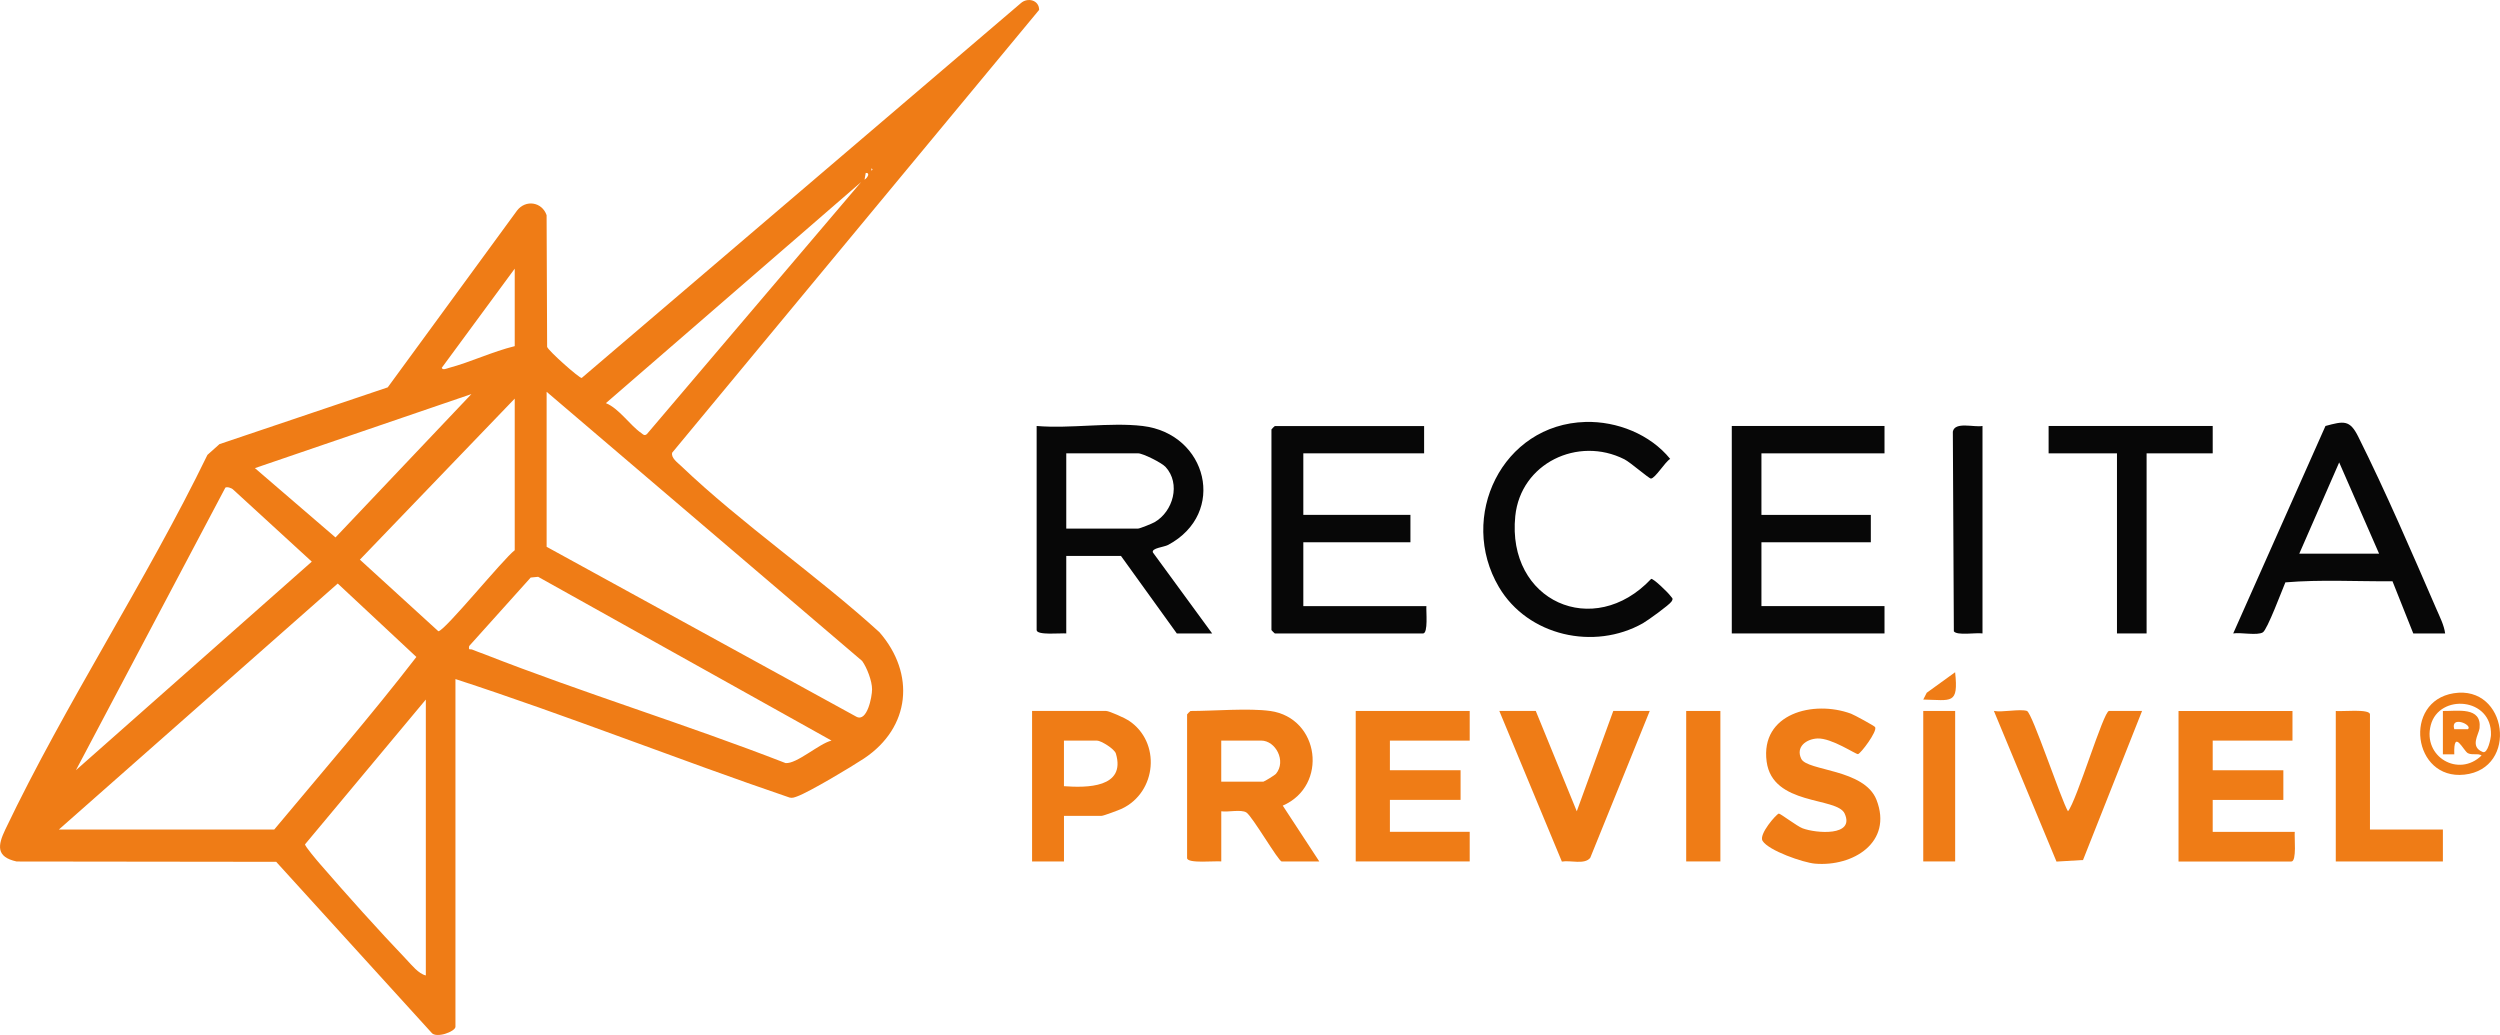
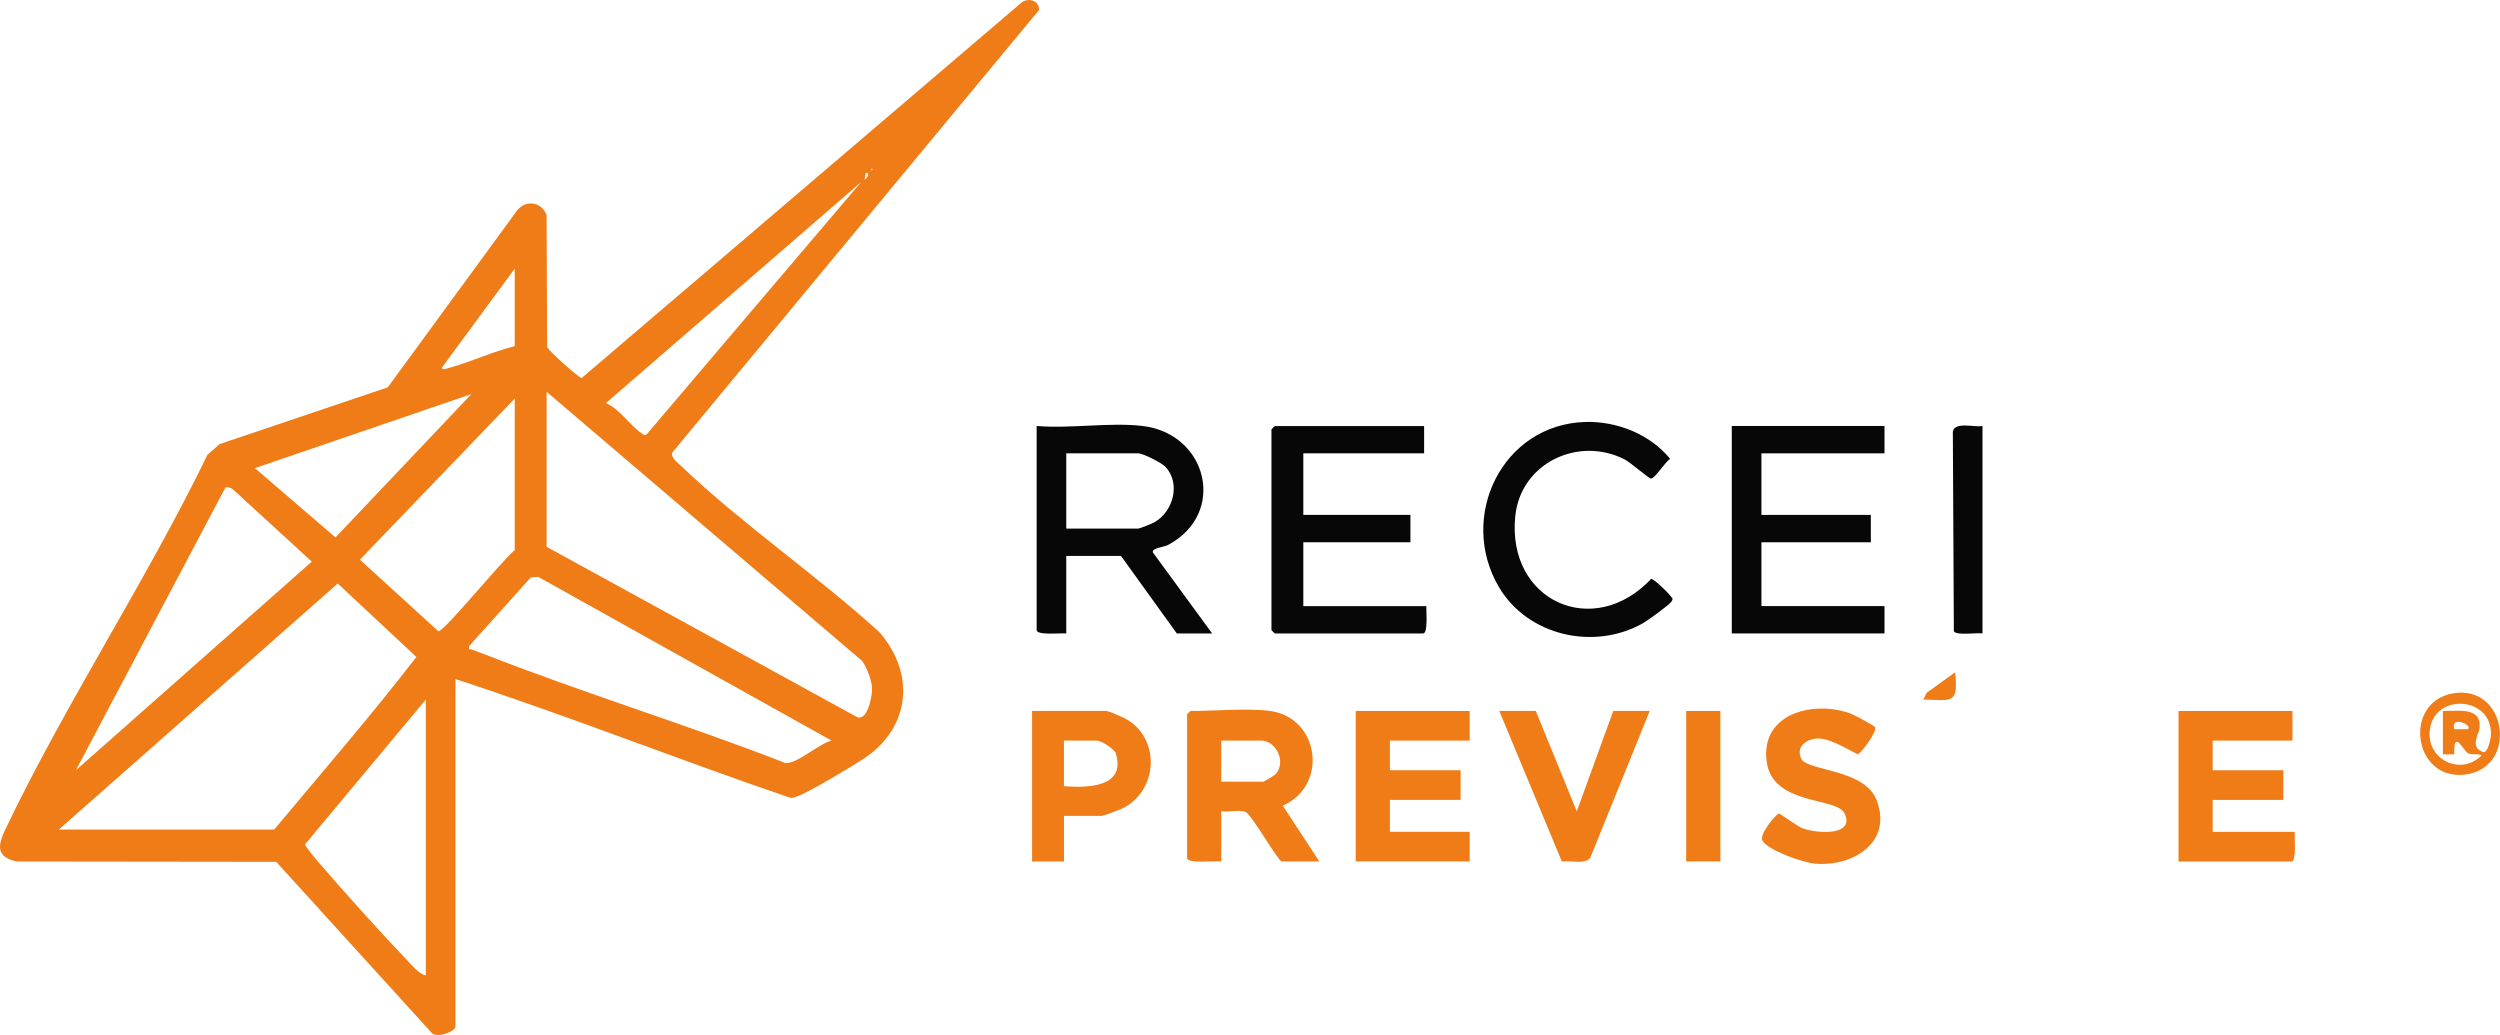
<svg xmlns="http://www.w3.org/2000/svg" viewBox="0 0 844 349.41" data-name="Camada 2" id="Camada_2">
  <defs>
    <style>
      .cls-1 {
        fill: #ef7c16;
      }

      .cls-2 {
        fill: #070707;
      }
    </style>
  </defs>
  <g data-name="Camada 1" id="Camada_1-2">
    <g>
      <path d="M153.76,229.25v117.38c0,1.62-6.6,4.08-8.12,1.96l-52.4-57.64-87.61-.11c-7.02-1.52-6.41-5.42-3.84-10.8,20.34-42.61,47.53-83.82,68.24-126.47l4.06-3.63,56.81-19.17,43.65-59.68c2.91-3.79,8.42-2.95,9.98,1.55l.18,44.46c.39,1.32,10.89,10.63,11.67,10.5L344.62,1.08c2.31-2.08,6.21-1.04,6.19,2.26l-123.88,149.48c-.46,1.75,1.8,3.34,2.99,4.47,20.54,19.62,45.84,36.91,66.98,56.15,12.2,14.03,10.47,32.16-5.18,42.6-4.14,2.76-18.52,11.36-22.59,12.82-.86.31-1.61.64-2.55.4-37.77-12.87-74.91-27.66-112.83-40.01ZM294.18,56.84v.77c.5-.26.5-.51,0-.77ZM292.27,58.38l-.4,2.29c1.17-.78,1.91-2.43.4-2.29ZM290.72,61.46l-86.17,74.64c4.36,1.73,8.19,7.52,11.9,10.07.68.47,1.04,1.1,1.94.38l72.33-85.09ZM173.77,116.87v-26.17l-24.63,33.47c.27.92,1.68.23,2.36.05,7.39-1.97,14.78-5.53,22.27-7.36ZM184.54,184.6l104.64,57.4c3.59,1.79,5.23-6.77,5.23-9.29,0-2.8-1.71-7.28-3.35-9.57l-106.52-90.87v52.34ZM159.15,133.04l-73.09,25,27.2,23.4,45.89-48.4ZM173.77,134.57l-52.27,54.37,26.49,24.17c2.1,0,21.99-24.53,25.78-27.35v-51.18ZM76.08,164.63l-50.45,95.39,79.63-70.41-26.49-24.28c-.57-.61-2.13-1.09-2.7-.7ZM280.72,250.02l-99.05-55.29-2.51.25-20.77,23.12c-.29,1.66.34.89,1.06,1.21,1.19.53,2.66.99,3.92,1.49,33.55,13.15,68.2,23.73,101.8,36.8,3.69.45,11.43-6.62,15.56-7.58ZM19.87,280.05h72.71c16.11-19.32,32.62-38.33,47.99-58.26l-26.55-24.79-94.15,83.05ZM143.76,236.17l-40.79,48.89c0,.67,4.13,5.54,5,6.54,9.16,10.57,19.6,22.23,29.24,32.33,1.76,1.85,4.09,4.82,6.55,5.38v-93.13Z" class="cls-1" />
      <path d="M385.75,143.81c21.87,2.59,28.6,29.48,8.6,40.16-1.38.74-5.7,1.06-5.13,2.54l20,27.34h-11.93l-18.85-26.17h-18.47v26.17c-1.73-.19-10,.73-10-1.15v-68.89c11.31.97,24.74-1.31,35.78,0ZM359.97,178.45h24.24c.59,0,4.71-1.67,5.55-2.15,6.3-3.59,8.94-13.02,3.72-18.68-1.29-1.4-7.64-4.58-9.27-4.58h-24.24v25.4Z" class="cls-2" />
      <path d="M480.78,143.81v9.24h-40.78v20.78h36.16v9.24h-36.16v21.55h41.55c-.15,1.64.67,9.24-1.15,9.24h-50.01c-.08,0-1.15-1.07-1.15-1.15v-67.73c0-.08,1.07-1.15,1.15-1.15h50.4Z" class="cls-2" />
      <polygon points="636.21 143.81 636.21 153.05 594.66 153.05 594.66 173.83 631.59 173.83 631.59 183.07 594.66 183.07 594.66 204.62 636.21 204.62 636.21 213.85 584.65 213.85 584.65 143.81 636.21 143.81" class="cls-2" />
-       <path d="M825.49,213.85h-10.77l-7.01-17.61c-12,.08-24.35-.63-36.17.37-1.12,2.63-6.09,15.95-7.6,16.87-1.92,1.17-7.53-.06-10.01.37l31.15-70.04c6.22-1.69,8.21-2.11,11.05,3.58,9.19,18.38,18.2,39.29,26.41,58.25,1.11,2.57,2.6,5.46,2.94,8.22ZM803.18,186.91l-13.47-30.8-13.47,30.8h26.93Z" class="cls-2" />
      <path d="M535.27,142.45c10.62-.29,21.82,4.16,28.58,12.47-1.78,1.09-5.1,6.63-6.5,6.64-.68,0-6.94-5.49-8.95-6.5-15.69-7.92-35.02,1.35-36.84,19.16-2.94,28.75,26.45,41.88,45.88,21.21.82-.14,5.78,4.71,6.46,5.69.55.8,1.15.81.39,1.97s-8,6.38-9.63,7.31c-16.47,9.31-38.86,4.32-48.62-12.2-13.96-23.64,1.06-54.98,29.24-55.75Z" class="cls-2" />
      <path d="M428.84,240.02c16.75,2.38,19.62,25.27,4.22,31.96l12.33,18.84h-12.7c-1.07,0-9.96-15.34-11.93-16.54-1.83-1.11-6.2-.03-8.46-.39v16.93c-1.88-.25-11.54.82-11.54-1.15v-48.49c0-.08,1.07-1.15,1.15-1.15,7.81,0,19.72-1.02,26.93,0ZM412.3,263.88h14.23c.25,0,3.84-2.16,4.26-2.67,3.51-4.26-.11-11.19-5.03-11.19h-13.47v13.85Z" class="cls-1" />
      <path d="M773.94,240.02v10.01h-26.93v10.01h23.85v10.01h-23.85v10.78h27.7c-.19,1.73.73,10.01-1.15,10.01h-38.09v-50.8h38.47Z" class="cls-1" />
      <polygon points="496.17 240.02 496.17 250.03 469.23 250.03 469.23 260.03 493.09 260.03 493.09 270.04 469.23 270.04 469.23 280.82 496.17 280.82 496.17 290.82 457.69 290.82 457.69 240.02 496.17 240.02" class="cls-1" />
      <path d="M633.04,245.5c.81,1.38-4.86,8.93-5.78,9.09-.73.13-8.92-5.5-13.7-5.28-3.76.18-7.4,2.84-5.45,6.87,2.01,4.16,21.3,3.36,25.4,13.86,5.57,14.31-7.9,22.62-20.76,21.53-3.95-.34-15.64-4.38-17.71-7.69-1.37-2.19,4.66-9.04,5.48-9.21.46-.1,6.11,4.24,8.01,4.96,4.49,1.71,17.8,2.83,14.22-4.98-2.6-5.67-24.34-2.55-26.33-17.53-2.17-16.25,15.8-20.85,28.48-16.18,1.07.39,7.92,4.13,8.16,4.54Z" class="cls-1" />
      <path d="M359.2,275.43v15.39h-10.77v-50.8h25.01c1.06,0,6.37,2.43,7.57,3.21,11.05,7.26,9.53,24.21-2.28,29.79-1.03.48-6.19,2.41-6.83,2.41h-12.7ZM359.2,265.42c7.62.55,20.96.61,17.53-11-.48-1.61-5.04-4.39-6.38-4.39h-11.16v15.39Z" class="cls-1" />
-       <polygon points="747.01 143.81 747.01 153.05 724.69 153.05 724.69 213.85 714.69 213.85 714.69 153.05 691.61 153.05 691.61 143.81 747.01 143.81" class="cls-2" />
      <path d="M518.48,240.02l13.84,33.87,12.32-33.87h12.31l-20.08,49.57c-1.91,2.43-6.7.74-9.58,1.28l-21.12-50.85h12.31Z" class="cls-1" />
-       <path d="M684.3,240.02c1.75.53,11.59,30.2,13.85,33.87,2.9-3.39,12.02-33.87,13.85-33.87h11.16l-19.93,50.32-8.96.53-21.13-50.86c2.95.55,8.66-.75,11.16,0Z" class="cls-1" />
-       <path d="M800.1,280.05h24.62v10.78h-36.16v-50.8c1.88.25,11.54-.82,11.54,1.15v38.87Z" class="cls-1" />
      <path d="M669.29,143.81v70.04c-2.13-.34-8.6.8-9.67-.72l-.34-67.4c.65-3.5,7.19-1.38,10-1.92Z" class="cls-2" />
      <rect height="50.8" width="11.54" y="240.02" x="569.26" class="cls-1" />
-       <rect height="50.8" width="10.77" y="240.02" x="649.29" class="cls-1" />
      <path d="M828.37,234.04c18.15-2.9,21.96,25.5,3.58,27.48-17.39,1.88-20.8-24.73-3.58-27.48ZM824.72,254.65v-14.62c4.87.08,13.17-1.56,12.38,5.79-.22,2.07-3.42,6.29,1.1,8.06,1.68.66,2.72-4.69,2.75-5.76.42-12.7-17.51-14.05-20.32-3.33s9.43,17.81,17.16,10.25c-1.28-.83-3.06,0-4.62-.76-1.47-.72-4.9-8.6-4.6.38h-3.85ZM833.18,246.18c1.72-1.48-6.03-4.77-4.62,0h4.62Z" class="cls-1" />
      <path d="M660.05,226.94c1.17,11.04-1.18,9.42-10.76,9.23l1.17-2.29,9.6-6.94Z" class="cls-1" />
    </g>
  </g>
</svg>